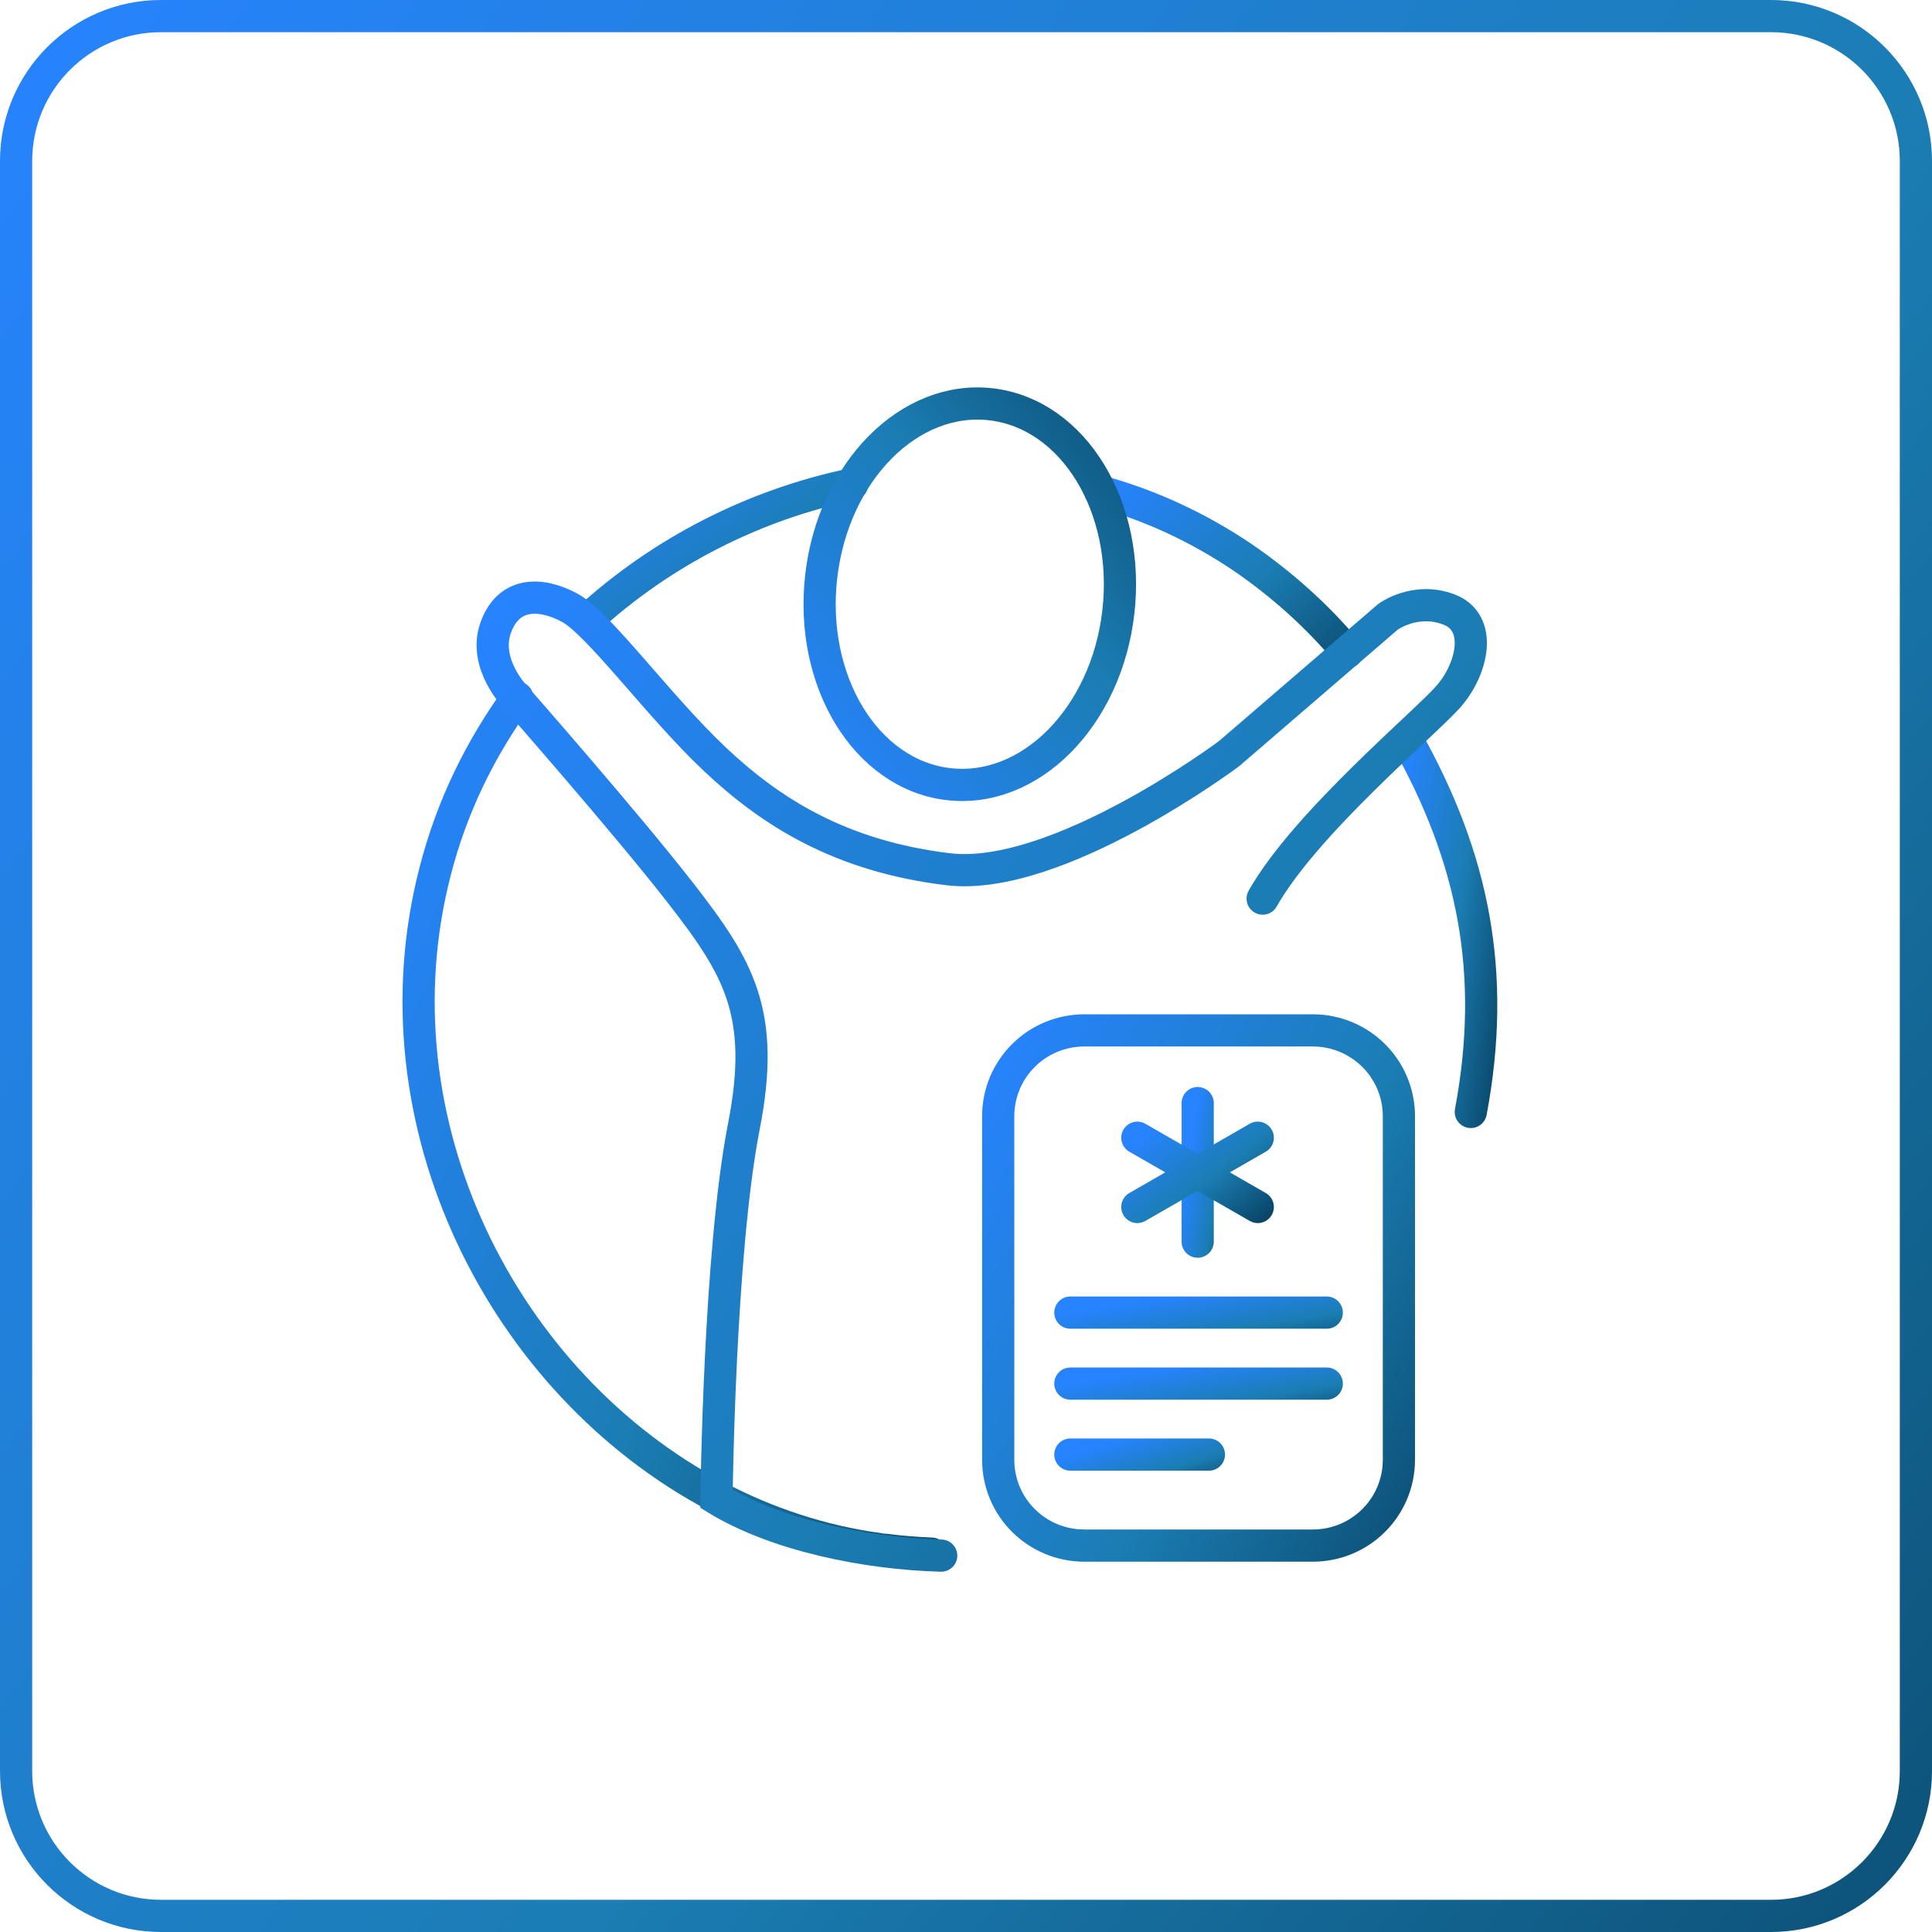
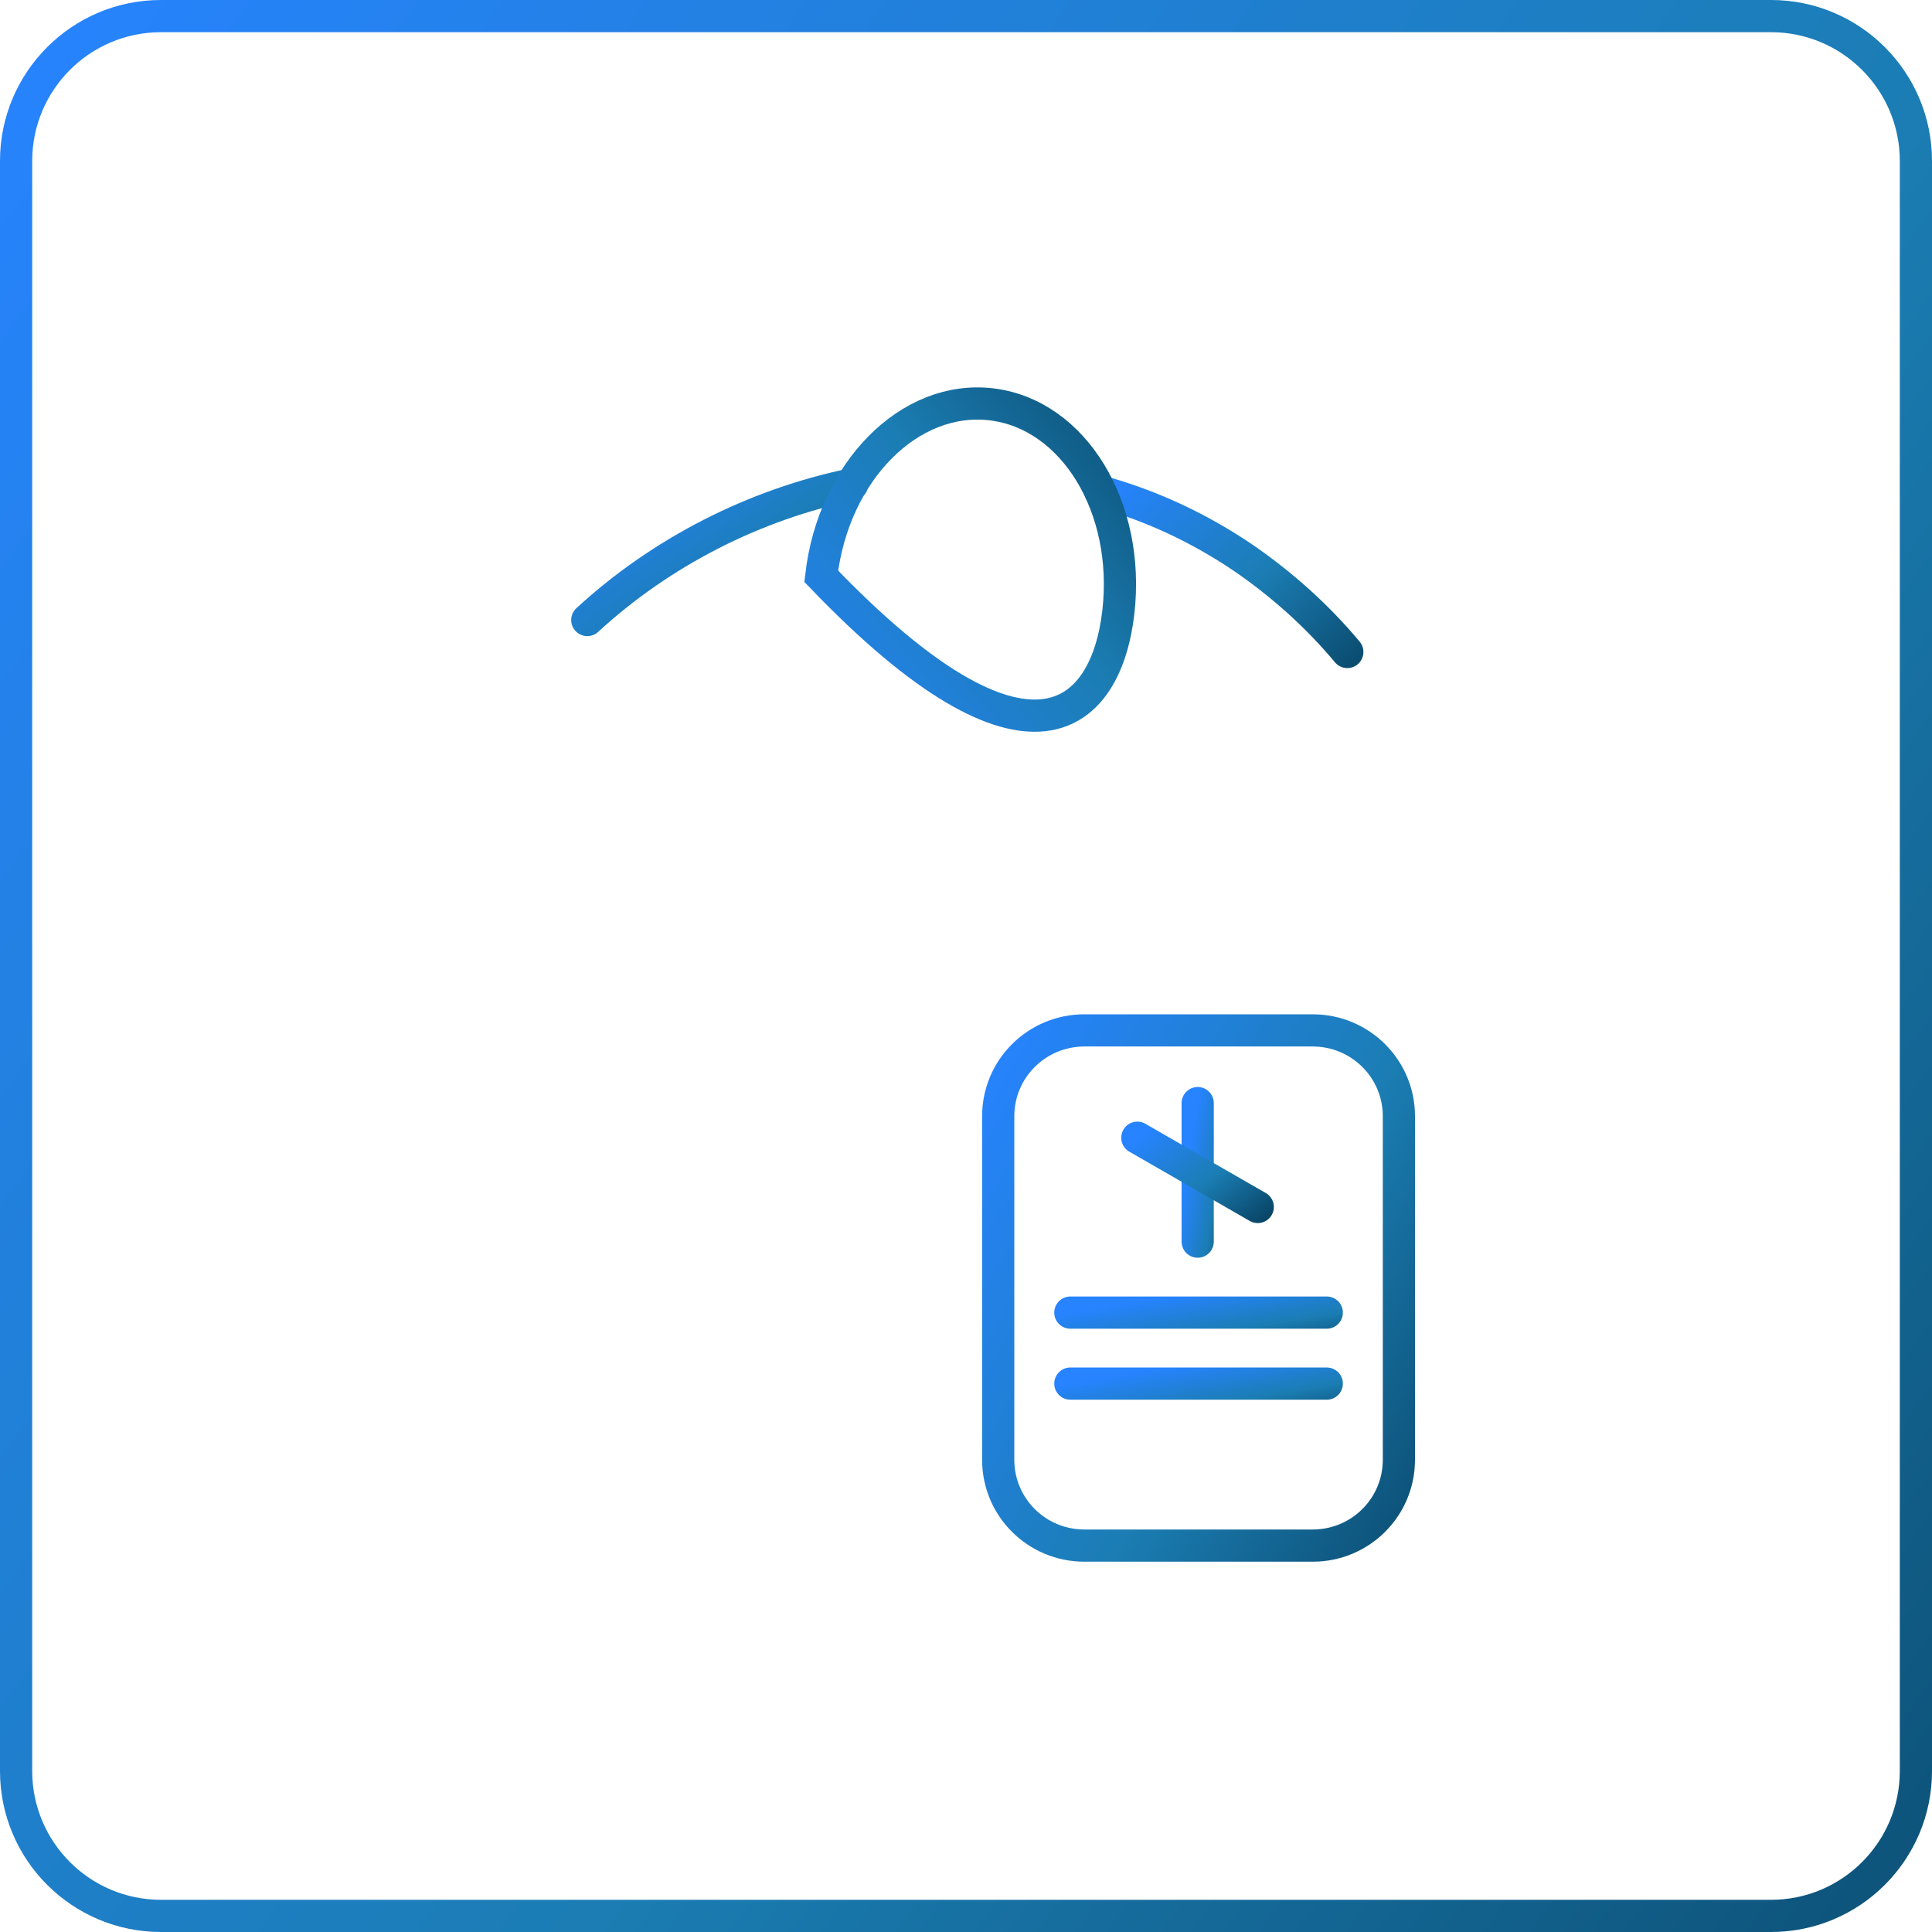
<svg xmlns="http://www.w3.org/2000/svg" width="60" height="60" viewBox="0 0 60 60" fill="none">
  <path d="M5 0.5H55C57.485 0.5 59.5 2.515 59.5 5V55C59.5 57.485 57.485 59.5 55 59.5H5C2.515 59.5 0.5 57.485 0.5 55V5C0.5 2.515 2.515 0.5 5 0.5Z" stroke="url(#paint0_linear_201_805)" stroke-miterlimit="10" />
-   <path d="M43.68 22.943C45.756 26.631 46.487 30.217 45.677 34.533" stroke="url(#paint1_linear_201_805)" stroke-miterlimit="10" stroke-linecap="round" />
  <path d="M34.172 15.264C35.714 15.689 37.216 16.378 38.62 17.33C39.825 18.161 40.913 19.134 41.842 20.248" stroke="url(#paint2_linear_201_805)" stroke-miterlimit="10" stroke-linecap="round" />
  <path d="M18.239 19.255C20.552 17.128 23.438 15.669 26.463 15.041" stroke="url(#paint3_linear_201_805)" stroke-miterlimit="10" stroke-linecap="round" />
-   <path d="M16.065 21.666C14.918 23.247 14.029 25.05 13.515 27.056C11.498 34.837 15.61 42.982 22.272 46.487C23.814 47.298 25.514 47.865 27.293 48.108C27.352 48.129 27.411 48.129 27.471 48.129C27.945 48.19 28.439 48.23 28.934 48.25" stroke="url(#paint4_linear_201_805)" stroke-miterlimit="10" stroke-linecap="round" />
-   <path d="M34.731 19.012C35.106 15.756 33.344 12.866 30.796 12.558C28.248 12.25 25.879 14.64 25.504 17.896C25.129 21.152 26.891 24.042 29.439 24.35C31.986 24.658 34.356 22.268 34.731 19.012Z" stroke="url(#paint5_linear_201_805)" stroke-miterlimit="10" stroke-linecap="round" />
-   <path d="M39.213 27.907C40.557 25.536 44.293 22.436 45.005 21.606C45.736 20.755 46.052 19.336 45.005 18.931C43.957 18.526 43.107 19.154 43.107 19.154L38.165 23.409C38.165 23.409 32.828 27.401 29.448 26.995C26.087 26.59 23.932 25.212 22.193 23.571C20.453 21.93 18.595 19.357 17.686 18.87C16.776 18.384 15.788 18.384 15.393 19.498C14.997 20.613 16.006 21.646 16.006 21.646C16.006 21.646 19.445 25.557 21.145 27.745C22.924 30.035 23.794 31.453 23.102 34.979C22.331 38.93 22.252 46.548 22.252 46.548C24.11 47.683 26.898 48.25 29.23 48.311" stroke="url(#paint6_linear_201_805)" stroke-miterlimit="10" stroke-linecap="round" />
+   <path d="M34.731 19.012C35.106 15.756 33.344 12.866 30.796 12.558C28.248 12.25 25.879 14.64 25.504 17.896C31.986 24.658 34.356 22.268 34.731 19.012Z" stroke="url(#paint5_linear_201_805)" stroke-miterlimit="10" stroke-linecap="round" />
  <path d="M40.766 48H33.678C32.196 48 31 46.809 31 45.333V34.667C31 33.191 32.196 32 33.678 32H40.766C42.248 32 43.444 33.191 43.444 34.667V45.333C43.444 46.809 42.248 48 40.766 48Z" stroke="url(#paint7_linear_201_805)" stroke-miterlimit="10" stroke-linecap="round" stroke-linejoin="round" />
  <path d="M37.195 34.258V38.56" stroke="url(#paint8_linear_201_805)" stroke-miterlimit="10" stroke-linecap="round" stroke-linejoin="round" />
  <path d="M33.241 40.764H41.204" stroke="url(#paint9_linear_201_805)" stroke-miterlimit="10" stroke-linecap="round" stroke-linejoin="round" />
  <path d="M33.241 42.969H41.204" stroke="url(#paint10_linear_201_805)" stroke-miterlimit="10" stroke-linecap="round" stroke-linejoin="round" />
-   <path d="M33.241 45.173H37.544" stroke="url(#paint11_linear_201_805)" stroke-miterlimit="10" stroke-linecap="round" stroke-linejoin="round" />
  <path d="M35.321 35.333L39.061 37.484" stroke="url(#paint12_linear_201_805)" stroke-miterlimit="10" stroke-linecap="round" stroke-linejoin="round" />
-   <path d="M35.321 37.484L39.061 35.333" stroke="url(#paint13_linear_201_805)" stroke-miterlimit="10" stroke-linecap="round" stroke-linejoin="round" />
  <defs>
    <linearGradient id="paint0_linear_201_805" x1="71.284" y1="67.5" x2="-7.224" y2="9.835" gradientUnits="userSpaceOnUse">
      <stop stop-color="#074060" />
      <stop offset="0.484" stop-color="#1B7DB3" />
      <stop offset="1" stop-color="#2783FF" />
    </linearGradient>
    <linearGradient id="paint1_linear_201_805" x1="46.436" y1="35.982" x2="41.862" y2="35.309" gradientUnits="userSpaceOnUse">
      <stop stop-color="#074060" />
      <stop offset="0.484" stop-color="#1B7DB3" />
      <stop offset="1" stop-color="#2783FF" />
    </linearGradient>
    <linearGradient id="paint2_linear_201_805" x1="43.284" y1="20.871" x2="36.5" y2="13.204" gradientUnits="userSpaceOnUse">
      <stop stop-color="#074060" />
      <stop offset="0.484" stop-color="#1B7DB3" />
      <stop offset="1" stop-color="#2783FF" />
    </linearGradient>
    <linearGradient id="paint3_linear_201_805" x1="28.009" y1="19.782" x2="22.585" y2="12.008" gradientUnits="userSpaceOnUse">
      <stop stop-color="#074060" />
      <stop offset="0.484" stop-color="#1B7DB3" />
      <stop offset="1" stop-color="#2783FF" />
    </linearGradient>
    <linearGradient id="paint4_linear_201_805" x1="31.93" y1="51.573" x2="5.045" y2="39.737" gradientUnits="userSpaceOnUse">
      <stop stop-color="#074060" />
      <stop offset="0.484" stop-color="#1B7DB3" />
      <stop offset="1" stop-color="#2783FF" />
    </linearGradient>
    <linearGradient id="paint5_linear_201_805" x1="36.818" y1="11.038" x2="23.515" y2="22.235" gradientUnits="userSpaceOnUse">
      <stop stop-color="#074060" />
      <stop offset="0.484" stop-color="#1B7DB3" />
      <stop offset="1" stop-color="#2783FF" />
    </linearGradient>
    <linearGradient id="paint6_linear_201_805" x1="51.39" y1="52.03" x2="12.227" y2="22.659" gradientUnits="userSpaceOnUse">
      <stop stop-color="#074060" />
      <stop offset="0.484" stop-color="#1B7DB3" />
      <stop offset="1" stop-color="#2783FF" />
    </linearGradient>
    <linearGradient id="paint7_linear_201_805" x1="45.785" y1="50" x2="26.885" y2="39.203" gradientUnits="userSpaceOnUse">
      <stop stop-color="#074060" />
      <stop offset="0.484" stop-color="#1B7DB3" />
      <stop offset="1" stop-color="#2783FF" />
    </linearGradient>
    <linearGradient id="paint8_linear_201_805" x1="38.383" y1="39.098" x2="36.426" y2="38.764" gradientUnits="userSpaceOnUse">
      <stop stop-color="#074060" />
      <stop offset="0.484" stop-color="#1B7DB3" />
      <stop offset="1" stop-color="#2783FF" />
    </linearGradient>
    <linearGradient id="paint9_linear_201_805" x1="42.701" y1="41.889" x2="42.246" y2="39.225" gradientUnits="userSpaceOnUse">
      <stop stop-color="#074060" />
      <stop offset="0.484" stop-color="#1B7DB3" />
      <stop offset="1" stop-color="#2783FF" />
    </linearGradient>
    <linearGradient id="paint10_linear_201_805" x1="42.701" y1="44.094" x2="42.246" y2="41.429" gradientUnits="userSpaceOnUse">
      <stop stop-color="#074060" />
      <stop offset="0.484" stop-color="#1B7DB3" />
      <stop offset="1" stop-color="#2783FF" />
    </linearGradient>
    <linearGradient id="paint11_linear_201_805" x1="38.353" y1="46.298" x2="37.564" y2="43.805" gradientUnits="userSpaceOnUse">
      <stop stop-color="#074060" />
      <stop offset="0.484" stop-color="#1B7DB3" />
      <stop offset="1" stop-color="#2783FF" />
    </linearGradient>
    <linearGradient id="paint12_linear_201_805" x1="39.765" y1="37.753" x2="36.901" y2="34.096" gradientUnits="userSpaceOnUse">
      <stop stop-color="#074060" />
      <stop offset="0.484" stop-color="#1B7DB3" />
      <stop offset="1" stop-color="#2783FF" />
    </linearGradient>
    <linearGradient id="paint13_linear_201_805" x1="39.765" y1="37.753" x2="36.901" y2="34.096" gradientUnits="userSpaceOnUse">
      <stop stop-color="#074060" />
      <stop offset="0.484" stop-color="#1B7DB3" />
      <stop offset="1" stop-color="#2783FF" />
    </linearGradient>
  </defs>
</svg>